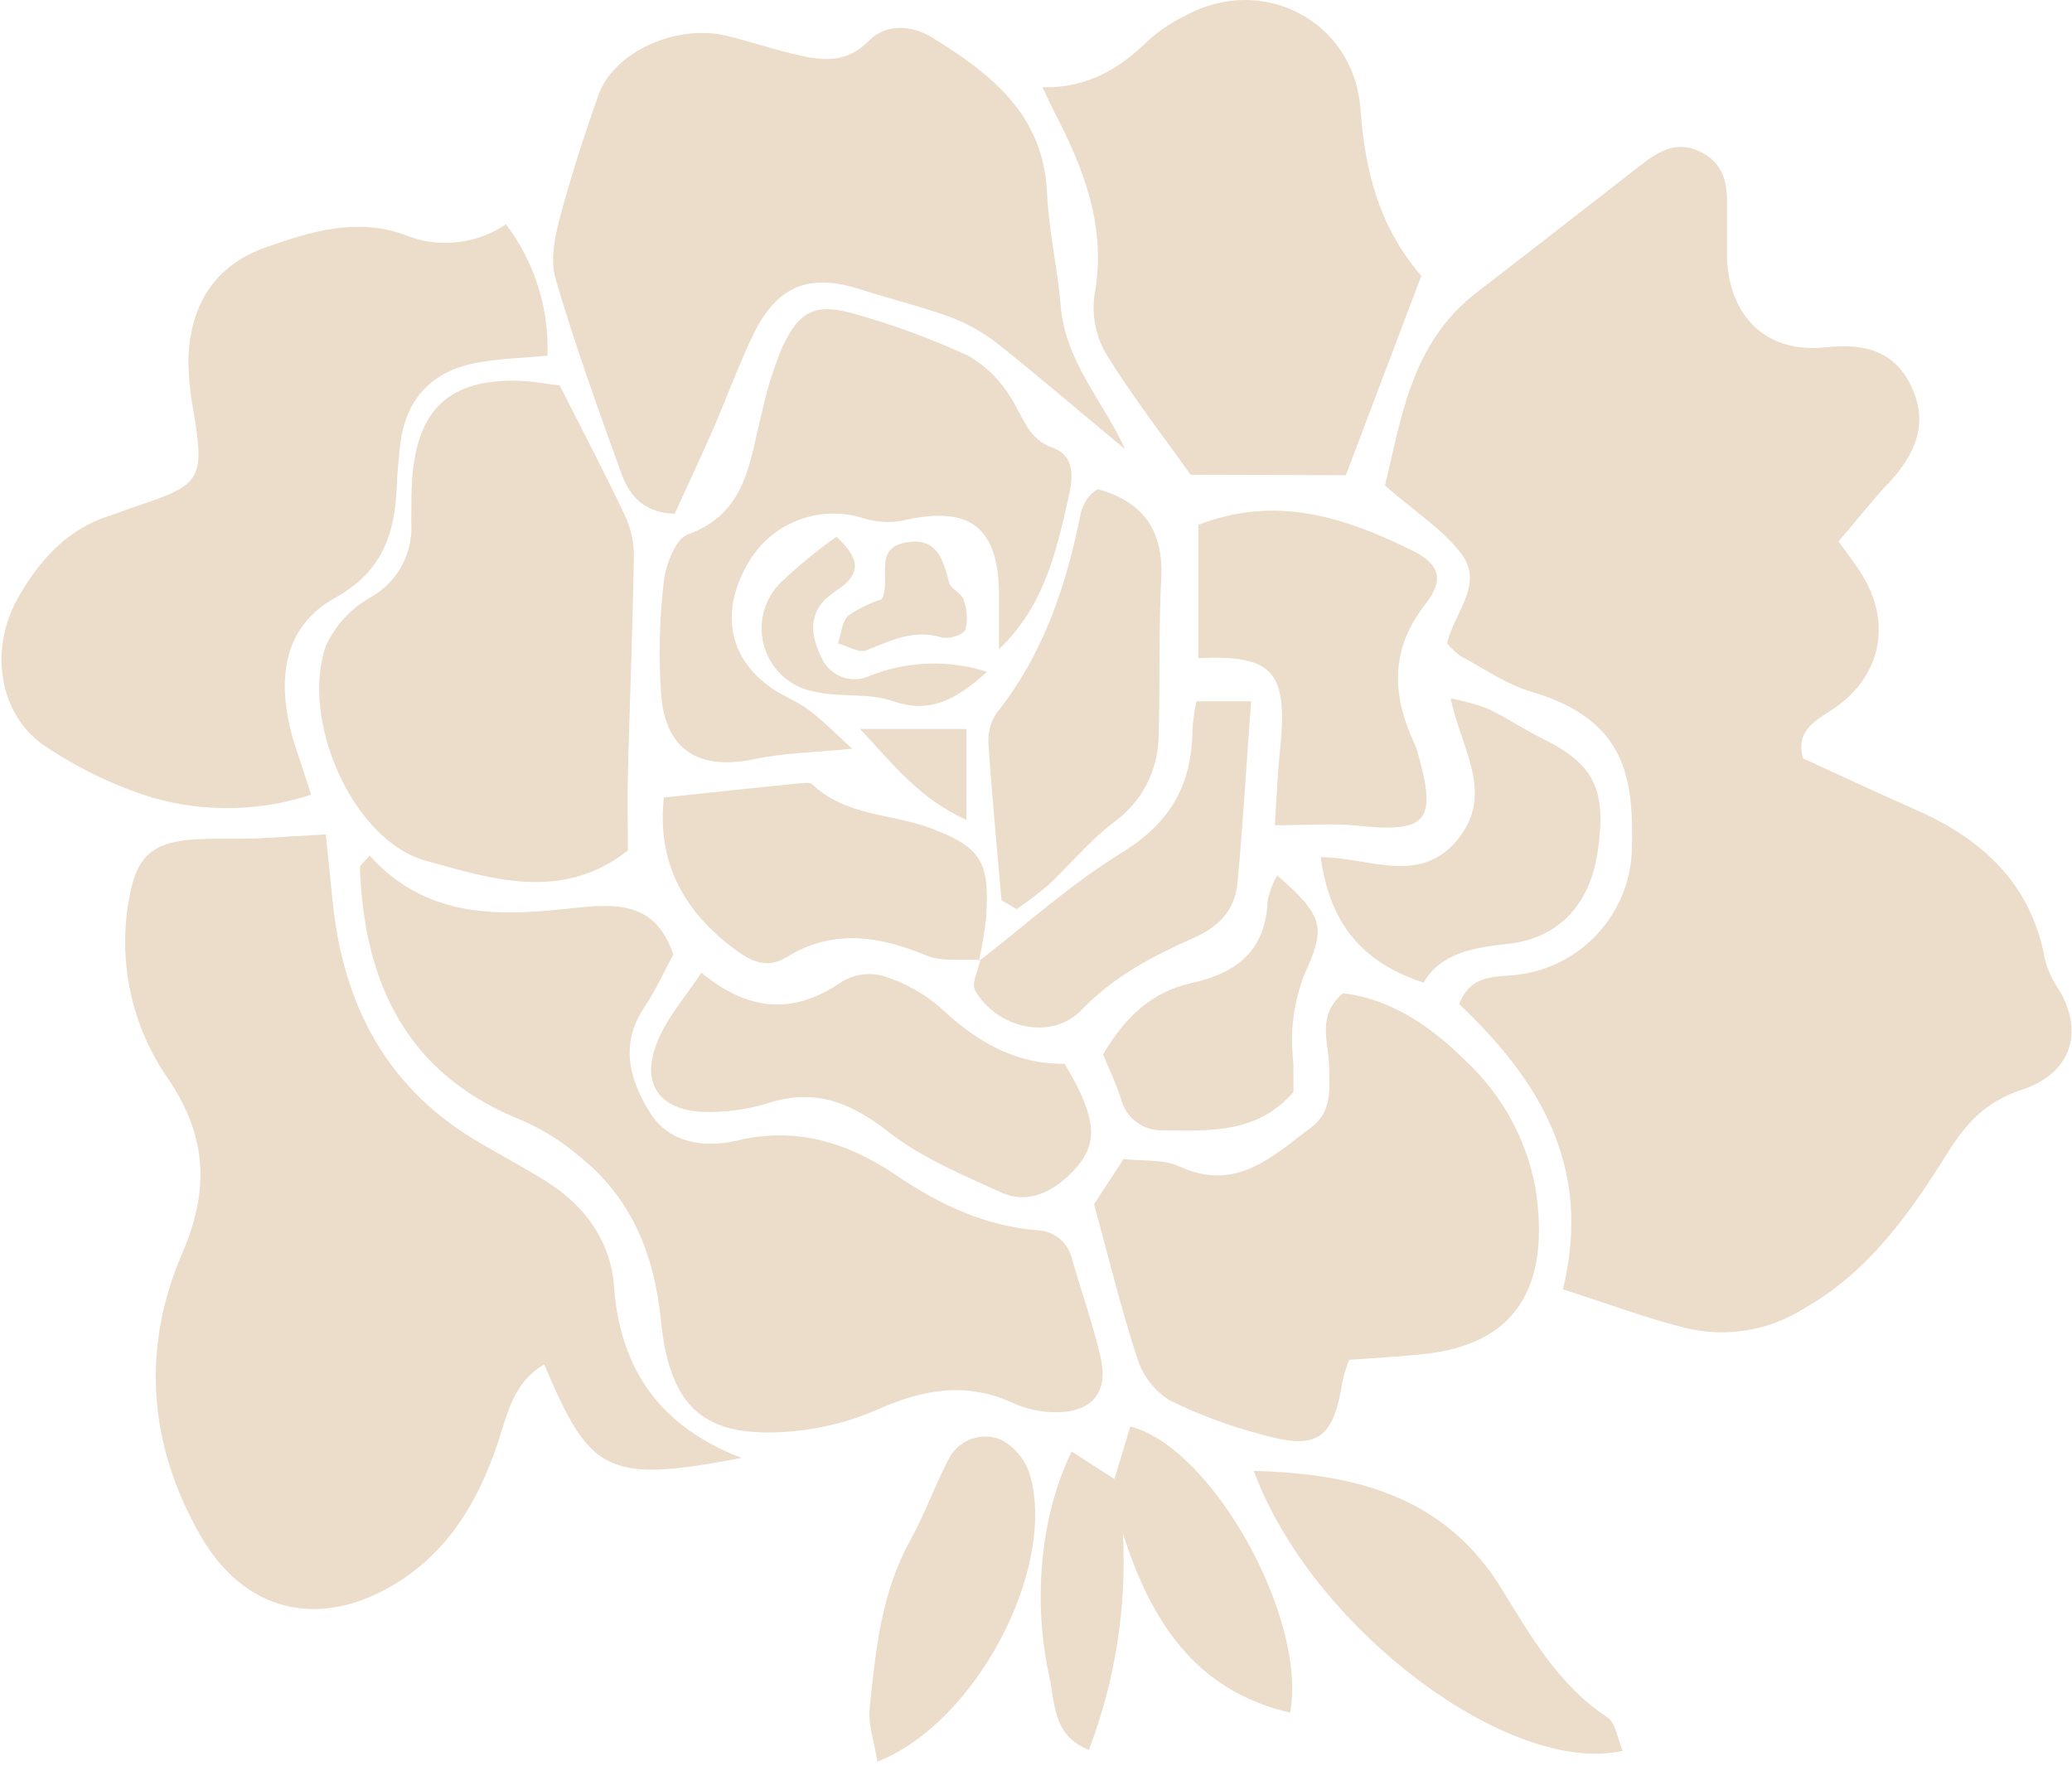
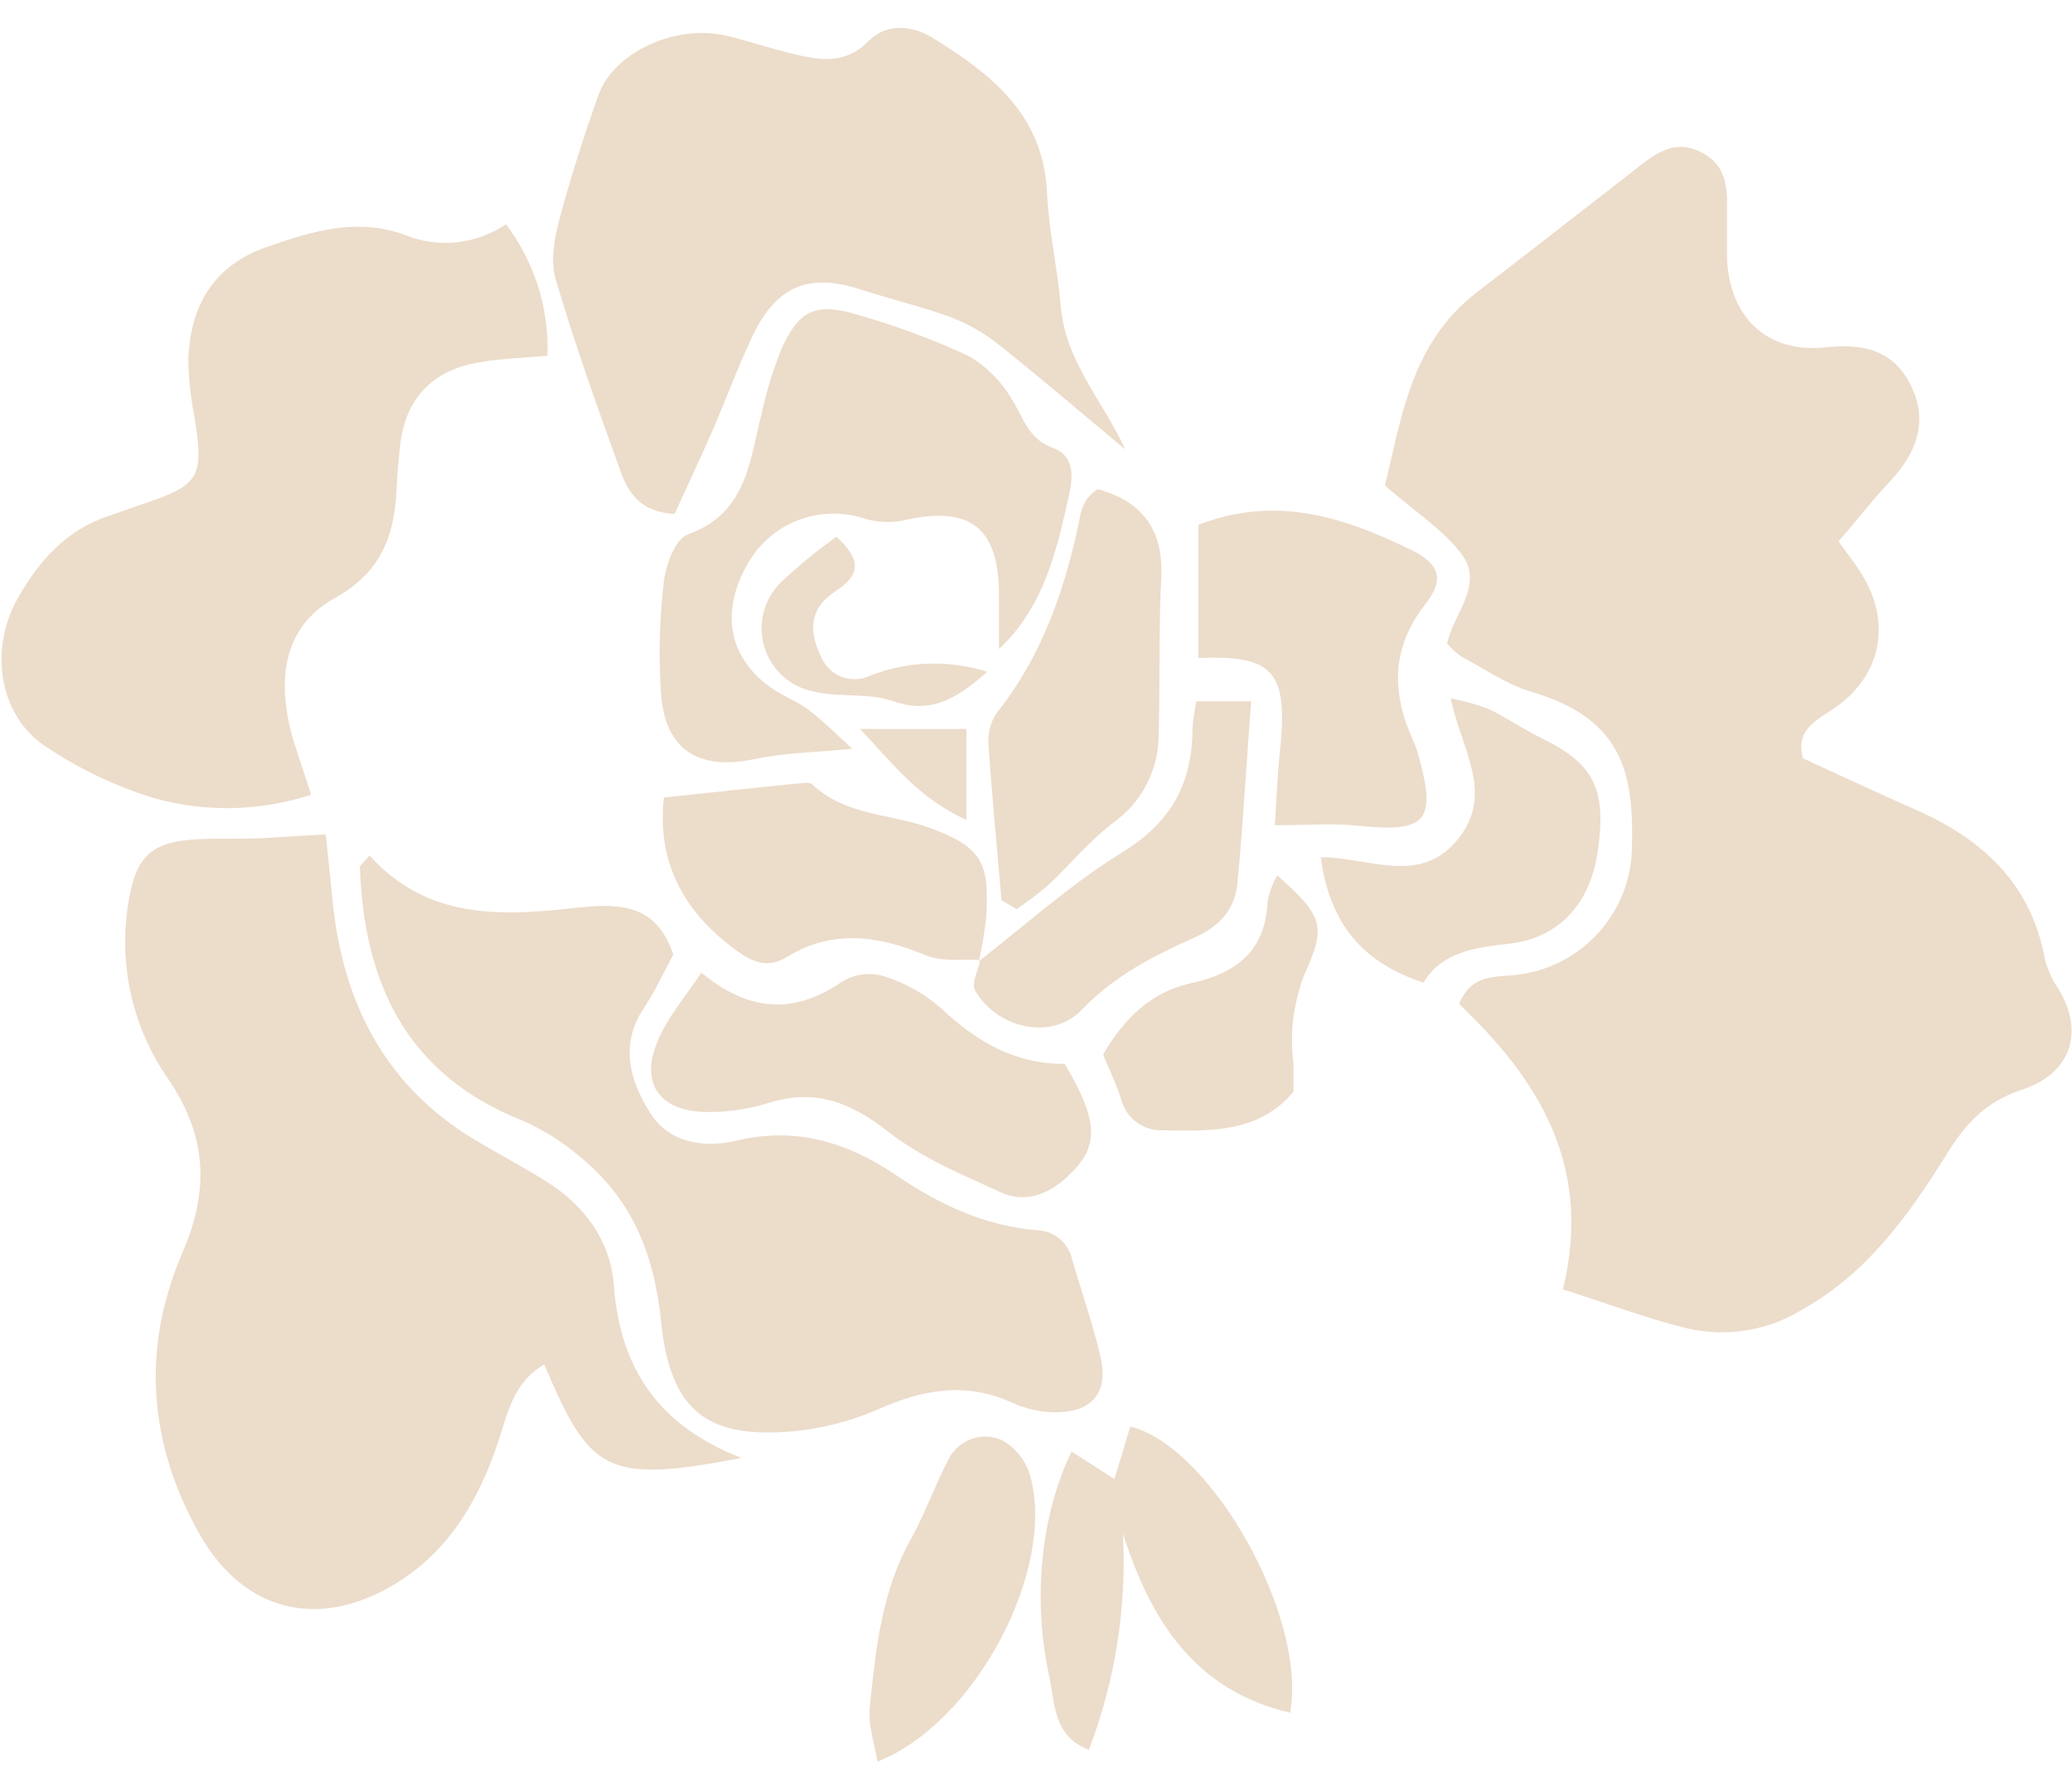
<svg xmlns="http://www.w3.org/2000/svg" width="1244" height="1075" viewBox="0 0 1244 1075" fill="none">
  <g opacity="0.5">
    <path d="M938.38 774.196C956.512 699.399 923.239 647.789 876.071 602.91C883.236 584.211 898.814 586.953 911.213 585.27C929.558 583.03 946.513 574.353 959.064 560.783C971.614 547.212 978.945 529.628 979.753 511.158C980.937 467.526 976.762 432.309 919.562 415.417C904.67 411.054 891.212 401.579 877.254 394.162C874.164 391.917 871.341 389.323 868.843 386.433C872.332 368.855 891.149 351.216 877.753 333.077C866.786 318.242 849.963 307.708 831.457 291.502C841.426 251.984 846.598 206.046 887.099 175.192C919.5 150.259 951.402 125.327 983.491 100.394C994.396 91.917 1005.42 83.814 1020.44 90.92C1035.46 98.026 1037.26 110.741 1036.89 125.077C1036.89 135.3 1036.89 145.46 1036.89 155.682C1038.7 191.024 1061.13 212.341 1096.4 208.539C1119.45 206.046 1137.27 210.658 1147.49 231.913C1158.27 254.415 1149.73 273.302 1133.66 290.256C1123.62 300.852 1114.96 312.321 1103.81 325.036C1109.04 332.392 1113.78 338.313 1117.71 344.733C1136.4 374.59 1129.23 407.501 1099.01 426.761C1087.61 433.992 1078.2 440.35 1082.5 455.371C1105.18 465.718 1127.36 476.19 1149.79 486.039C1190.3 503.803 1219.77 530.73 1227.87 576.606C1229.7 583.142 1232.63 589.317 1236.53 594.869C1251.23 620.113 1243.38 644.734 1213.72 654.396C1192.1 661.626 1180.45 674.404 1169.3 692.231C1146.49 728.695 1122.13 763.538 1083.06 785.728C1072.56 792.364 1060.83 796.811 1048.57 798.803C1036.31 800.795 1023.78 800.291 1011.72 797.321C988.227 791.462 965.048 782.736 938.38 774.196Z" fill="#D9BA96" />
    <path d="M195.591 500.999C197.148 516.146 198.457 528.3 199.641 540.517C205.872 603.97 232.727 654.708 289.553 687.058C302.015 694.351 315.162 701.394 327.561 709.123C351.052 723.709 366.629 745.151 368.623 772.328C372.362 822.193 395.852 856.288 445.139 875.424C363.265 891.256 354.105 883.527 326.751 819.325C308.059 830.046 304.694 848.995 298.837 866.573C286.998 901.79 268.742 932.519 235.842 951.904C190.481 978.645 146.304 967.363 120.259 921.923C89.104 867.445 84.743 809.726 109.417 752.506C125.929 714.359 124.247 682.072 100.881 647.727C79.338 616.719 70.835 578.485 77.203 541.265C81.689 513.777 91.223 505.113 119.698 503.866C132.16 503.305 144.622 503.866 157.084 503.305C168.175 502.682 179.328 501.872 195.591 500.999Z" fill="#D9BA96" />
    <path d="M221.887 513.714C257.777 553.544 303.761 549.804 347.876 544.88C374.98 542.013 394.421 544.506 404.266 573.116C398.658 583.463 393.548 594.87 386.694 605.092C371.678 627.532 378.345 649.348 390.62 668.67C402.147 686.746 423.644 689.364 442.336 684.877C478.413 676.275 509.319 686.186 538.168 705.758C563.902 723.21 591.068 735.988 622.161 738.669C627.264 738.736 632.191 740.546 636.123 743.8C640.056 747.054 642.759 751.556 643.782 756.558C649.452 776.067 656.244 795.265 660.792 815.025C665.59 835.968 655.808 847.873 634.249 847.998C625.249 848.041 616.346 846.149 608.141 842.45C580.04 829.485 554.181 834.223 526.828 846.377C508.334 854.425 488.528 859.03 468.382 859.965C425.201 861.898 402.334 847.499 396.913 793.707C392.863 753.005 379.279 719.408 347.44 693.977C337.17 685.275 325.688 678.115 313.356 672.722C244.318 645.296 218.522 590.631 216.092 520.758C216.03 519.449 218.584 517.766 221.887 513.714Z" fill="#D9BA96" />
    <path d="M186.806 477.188C156.254 487.177 123.429 487.893 92.47 479.245C69.836 472.3 48.325 462.117 28.603 449.014C-0.059 431.25 -7.536 390.61 11.157 358.384C23.619 336.631 40.131 317.869 65.428 309.766C71.659 307.709 77.89 305.216 84.557 303.034C120.322 291.191 122.69 287.015 116.522 248.868C114.304 237.847 113.157 226.638 113.095 215.396C114.278 183.171 128.485 159.298 160.263 148.265C187.118 138.853 214.222 130.625 242.635 140.91C252.545 145.006 263.315 146.58 273.983 145.493C284.65 144.405 294.881 140.689 303.761 134.677C320.941 157.306 329.749 185.193 328.684 213.588C314.789 214.835 301.455 215.271 288.37 217.453C258.836 222.19 242.698 240.079 240.018 269.5C239.395 276.231 238.523 282.963 238.336 289.695C237.339 318.929 230.859 342.552 200.951 359.132C169.111 376.897 166.369 409.621 175.653 442.906C178.955 453.502 182.569 463.911 186.806 477.188Z" fill="#D9BA96" />
    <path d="M675.56 269.811C650.636 249.117 626.086 228.049 600.788 207.854C592.202 200.803 582.575 195.126 572.251 191.024C554.368 184.292 535.613 179.929 517.419 174.008C485.828 163.661 466.325 171.328 451.807 201.808C443.084 220.071 436.168 239.206 428.067 257.906C420.528 275.172 412.49 292.188 405.013 308.581C384.389 307.522 377.161 295.741 372.612 283.088C358.78 244.878 345.072 206.607 333.607 167.65C330.304 156.68 332.921 142.717 335.975 131.311C342.642 106.378 350.617 81.445 359.278 57.136C368.438 31.269 405.699 14.315 435.918 21.421C449.066 24.537 461.901 28.9 474.986 32.079C491.436 36.006 506.951 39.434 521.656 24.475C531.875 14.065 547.265 14.938 559.664 22.543C594.931 44.296 626.584 68.668 628.641 116.04C629.638 138.479 634.872 160.731 636.803 183.233C639.545 217.141 661.789 239.954 675.56 269.811Z" fill="#D9BA96" />
-     <path d="M714.816 285.083C698.615 262.208 679.923 238.272 664.158 212.592C657.881 201.925 655.399 189.446 657.117 177.188C664.532 136.548 650.886 101.642 632.941 67.11C630.947 63.246 629.203 59.257 625.9 52.4C653.005 53.024 672.383 41.056 689.705 24.039C696.459 18.032 704.033 13.016 712.199 9.142C758.183 -15.79 812.953 12.695 816.753 65.241C819.495 102.639 827.969 136.298 853.329 165.656C838.562 204.551 823.856 243.384 808.03 285.333L714.816 285.083Z" fill="#D9BA96" />
-     <path d="M336.038 231.417C350.306 259.653 362.83 283.463 374.358 307.773C378.281 315.509 380.411 324.032 380.589 332.705C379.903 376.711 378.096 420.717 376.975 464.723C376.539 480.493 376.975 496.2 376.975 510.661C337.408 541.827 294.727 527.615 255.846 516.894C211.419 504.864 179.829 431.251 195.842 387.432C201.456 375.34 210.717 365.313 222.323 358.76C230.246 354.371 236.764 347.825 241.12 339.882C245.476 331.939 247.492 322.924 246.936 313.881C246.936 304.781 246.936 295.68 247.496 286.705C250.799 245.441 270.052 227.739 310.927 228.612C319.588 228.861 328.436 230.606 336.038 231.417Z" fill="#D9BA96" />
-     <path d="M674.562 695.908C686.401 697.341 698.613 695.908 708.333 700.52C742.292 715.978 763.976 694.287 787.279 676.897C800.115 667.235 798.183 653.148 797.934 639.498C797.685 625.847 790.27 610.14 806.221 596.427C835.382 599.73 859.558 616.747 879.995 637.004C901.75 657.301 916.425 684.042 921.867 713.298C931.213 773.635 909.405 807.169 855.196 813.028C840.678 814.587 826.035 815.335 810.022 816.519C808.432 820.581 807.121 824.746 806.096 828.985C800.551 864.514 790.893 871.183 756.249 861.023C737.655 856.134 719.599 849.389 702.352 840.891C693.119 835.151 686.228 826.313 682.911 815.958C673.067 785.977 665.652 755.123 656.866 723.084L674.562 695.908Z" fill="#D9BA96" />
    <path d="M599.791 389.736V357.573C599.791 316.622 582.407 303.283 542.654 312.445C534.251 314.144 525.549 313.607 517.419 310.887C504.551 307.025 490.752 307.662 478.294 312.692C465.836 317.722 455.461 326.846 448.879 338.562C432.429 367.172 437.289 394.66 462.649 412.737C469.877 417.972 478.725 421.027 485.766 426.449C494.863 433.368 502.838 441.596 511.686 449.574C489.38 451.818 470.811 452.005 452.991 455.808C419.718 462.789 399.467 450.572 396.913 416.913C395.365 394.389 395.907 371.769 398.533 349.345C399.717 339.123 405.511 323.603 412.926 320.922C448.879 307.957 450 276.231 457.54 247.309C460.393 234.143 464.396 221.254 469.503 208.788C480.096 185.913 490.065 181.487 515.238 189.092C537.916 195.584 560.06 203.815 581.472 213.712C592.04 219.835 600.859 228.57 607.082 239.081C614.309 250.176 617.051 263.577 632.005 268.876C645.838 273.737 644.093 287.575 641.663 298.047C634.311 330.771 627.083 363.931 599.791 389.736Z" fill="#D9BA96" />
    <path d="M421.089 584.025C449.689 607.586 476.606 609.394 505.518 589.448C509.218 587.203 513.34 585.745 517.629 585.166C521.917 584.587 526.279 584.898 530.442 586.082C543.304 590.07 555.175 596.741 565.272 605.654C586.707 625.849 610.259 639.188 639.233 638.752C659.982 673.845 660.044 688.617 641.165 706.257C629.388 717.289 615.493 722.588 600.975 715.981C577.609 705.322 553.184 695.162 533.308 679.579C510.939 662.064 489.691 653.525 461.902 662.126C449.035 666.197 435.575 668.072 422.086 667.674C395.916 666.489 384.7 650.595 394.296 626.473C400.091 611.326 411.68 598.423 421.089 584.025Z" fill="#D9BA96" />
    <path d="M765.41 495.513C766.345 481.301 766.905 465.781 768.526 450.323C773.386 403.2 764.6 393.165 719.488 395.159V315.126C766.532 296.925 807.656 310.825 847.471 330.335C864.419 338.687 867.41 347.85 855.758 362.809C834.885 389.55 835.57 416.227 848.53 444.962C849.483 446.981 850.295 449.064 850.96 451.195C862.986 493.394 857.191 500.25 814.136 495.7C799.929 494.266 785.411 495.513 765.41 495.513Z" fill="#D9BA96" />
    <path d="M601.287 540.517C598.608 509.352 595.555 478.186 593.499 447.02C592.927 440.432 594.595 433.843 598.234 428.321C626.46 392.917 640.231 351.653 648.892 308.084C649.717 304.851 651.109 301.791 653.004 299.046C654.739 297.012 656.728 295.211 658.923 293.685C685.903 301.04 698.677 317.994 697.181 347.352C695.561 378.83 696.558 410.432 695.623 441.972C695.534 452.138 693.036 462.139 688.336 471.154C683.635 480.169 676.865 487.94 668.581 493.831C654.375 504.615 642.785 518.764 629.638 531.23C623.469 536.478 617.021 541.388 610.322 545.94L601.287 540.517Z" fill="#D9BA96" />
    <path d="M643.409 871.62L669.08 888.076L678.614 856.536C727.713 869.002 784.975 971.6 774.57 1028.38C717.121 1015.04 690.826 972.846 674.19 920.862C676.522 965.114 669.56 1009.36 653.752 1050.76C632.069 1042.22 633.439 1022.65 630.075 1007.13C619.669 960.13 625.028 909.019 643.409 871.62Z" fill="#D9BA96" />
    <path d="M588.45 576.42C577.608 575.734 565.707 577.666 556.174 573.739C527.636 561.896 500.096 557.596 472.243 574.737C461.028 581.655 451.869 577.853 441.65 570.374C409.872 547.062 394.357 517.08 398.594 478.871C425.263 476.004 451.619 473.199 477.976 470.519C481.278 470.519 485.952 469.272 487.696 470.955C507.697 490.028 534.989 488.47 558.479 497.196C589.634 508.728 594.12 518.015 592.126 550.552C591.143 559.478 589.666 568.343 587.702 577.105L588.45 576.42Z" fill="#D9BA96" />
-     <path d="M752.774 883.236C815.764 884.709 867.889 899.765 901.148 953.359C919.021 982.24 935.492 1011.68 964.986 1031.15C970.197 1034.59 971.107 1044.11 974.137 1051.33C905.71 1066.51 787.174 976.988 752.774 883.236Z" fill="#D9BA96" />
    <path d="M792.948 514.71C822.109 514.71 853.139 532.35 875.882 503.179C897.191 475.816 877.19 449.699 870.959 419.343C878.619 420.785 886.143 422.87 893.453 425.576C904.606 430.937 914.887 438.043 925.978 443.465C957.133 458.799 964.672 473.821 959.251 511.22C954.765 542.822 935.823 563.266 906.102 566.632C885.664 569.001 865.85 571.432 854.634 590.007C818.184 578.039 798.431 555.039 792.948 514.71Z" fill="#D9BA96" />
    <path d="M587.703 577.105C616.116 555.164 643.034 530.668 673.441 512.031C703.847 493.394 715.873 469.895 715.998 436.735C716.422 431.474 717.192 426.248 718.303 421.089H751.14C748.399 458.488 746.28 494.391 742.978 530.107C741.482 545.752 732.634 556.037 717.368 562.831C692.756 573.801 669.017 585.894 649.327 606.463C631.382 625.162 598.296 617.496 585.398 594.62C583.092 590.506 587.267 582.777 588.451 576.731L587.703 577.105Z" fill="#D9BA96" />
    <path d="M526.765 1057.8C525.02 1046.4 521.095 1035.74 522.154 1025.58C525.706 990.984 529.071 956.266 546.579 924.788C555.303 909.143 561.222 891.94 569.572 876.107C572.418 870.45 577.338 866.112 583.306 863.998C589.274 861.884 595.828 862.158 601.598 864.763C605.759 867.101 609.413 870.246 612.344 874.013C615.276 877.78 617.426 882.095 618.671 886.704C633.874 942.864 585.709 1034.68 526.765 1057.8Z" fill="#D9BA96" />
    <path d="M662.287 633.142C675.185 611.014 691.323 595.743 714.689 590.445C742.043 584.523 759.925 571.247 761.047 540.954C762.147 535.566 764.103 530.388 766.842 525.62C795.192 550.553 796.127 556.786 782.793 585.895C778.905 596.367 776.554 607.347 775.814 618.494C775.536 625.277 775.786 632.07 776.562 638.814C776.562 644.424 776.562 650.096 776.562 655.643C755.252 680.576 726.715 679.08 698.364 678.706C692.641 678.972 687.002 677.258 682.394 673.853C677.787 670.447 674.493 665.557 673.066 660.007C670.387 651.343 666.4 643.177 662.287 633.142Z" fill="#D9BA96" />
    <path d="M592.689 403.388C572.251 421.776 556.985 428.321 535.738 420.903C521.282 415.917 504.584 418.909 489.131 415.356C482.167 414.12 475.676 410.996 470.366 406.324C465.055 401.651 461.128 395.61 459.013 388.859C456.899 382.108 456.677 374.905 458.373 368.037C460.069 361.169 463.617 354.898 468.631 349.908C479.135 339.893 490.36 330.664 502.216 322.295C514.678 334.013 517.668 342.677 505.456 352.339C501.675 354.748 498.11 357.48 494.801 360.504C484.769 371.537 487.76 383.754 493.368 395.223C494.561 397.826 496.258 400.166 498.362 402.107C500.466 404.049 502.934 405.553 505.623 406.533C508.313 407.513 511.17 407.949 514.029 407.816C516.888 407.682 519.692 406.983 522.279 405.757C544.775 396.874 569.647 396.037 592.689 403.388V403.388Z" fill="#D9BA96" />
-     <path d="M529.383 359.818C535.614 347.85 523.589 329.213 544.151 325.66C562.843 322.543 566.146 336.132 569.884 349.845C570.944 353.709 577.174 356.078 578.421 359.942C580.711 365.714 581.125 372.06 579.605 378.081C578.421 381.197 569.51 384.002 565.398 382.756C548.575 377.582 534.804 384.75 520.099 390.485C515.613 392.23 508.821 387.867 503.089 386.371C505.02 380.636 505.457 373.156 509.32 369.604C515.492 365.376 522.252 362.079 529.383 359.818V359.818Z" fill="#D9BA96" />
    <path d="M516.359 437.732H580.226V492.335C552 479.619 536.298 458.925 516.359 437.732Z" fill="#D9BA96" />
  </g>
</svg>